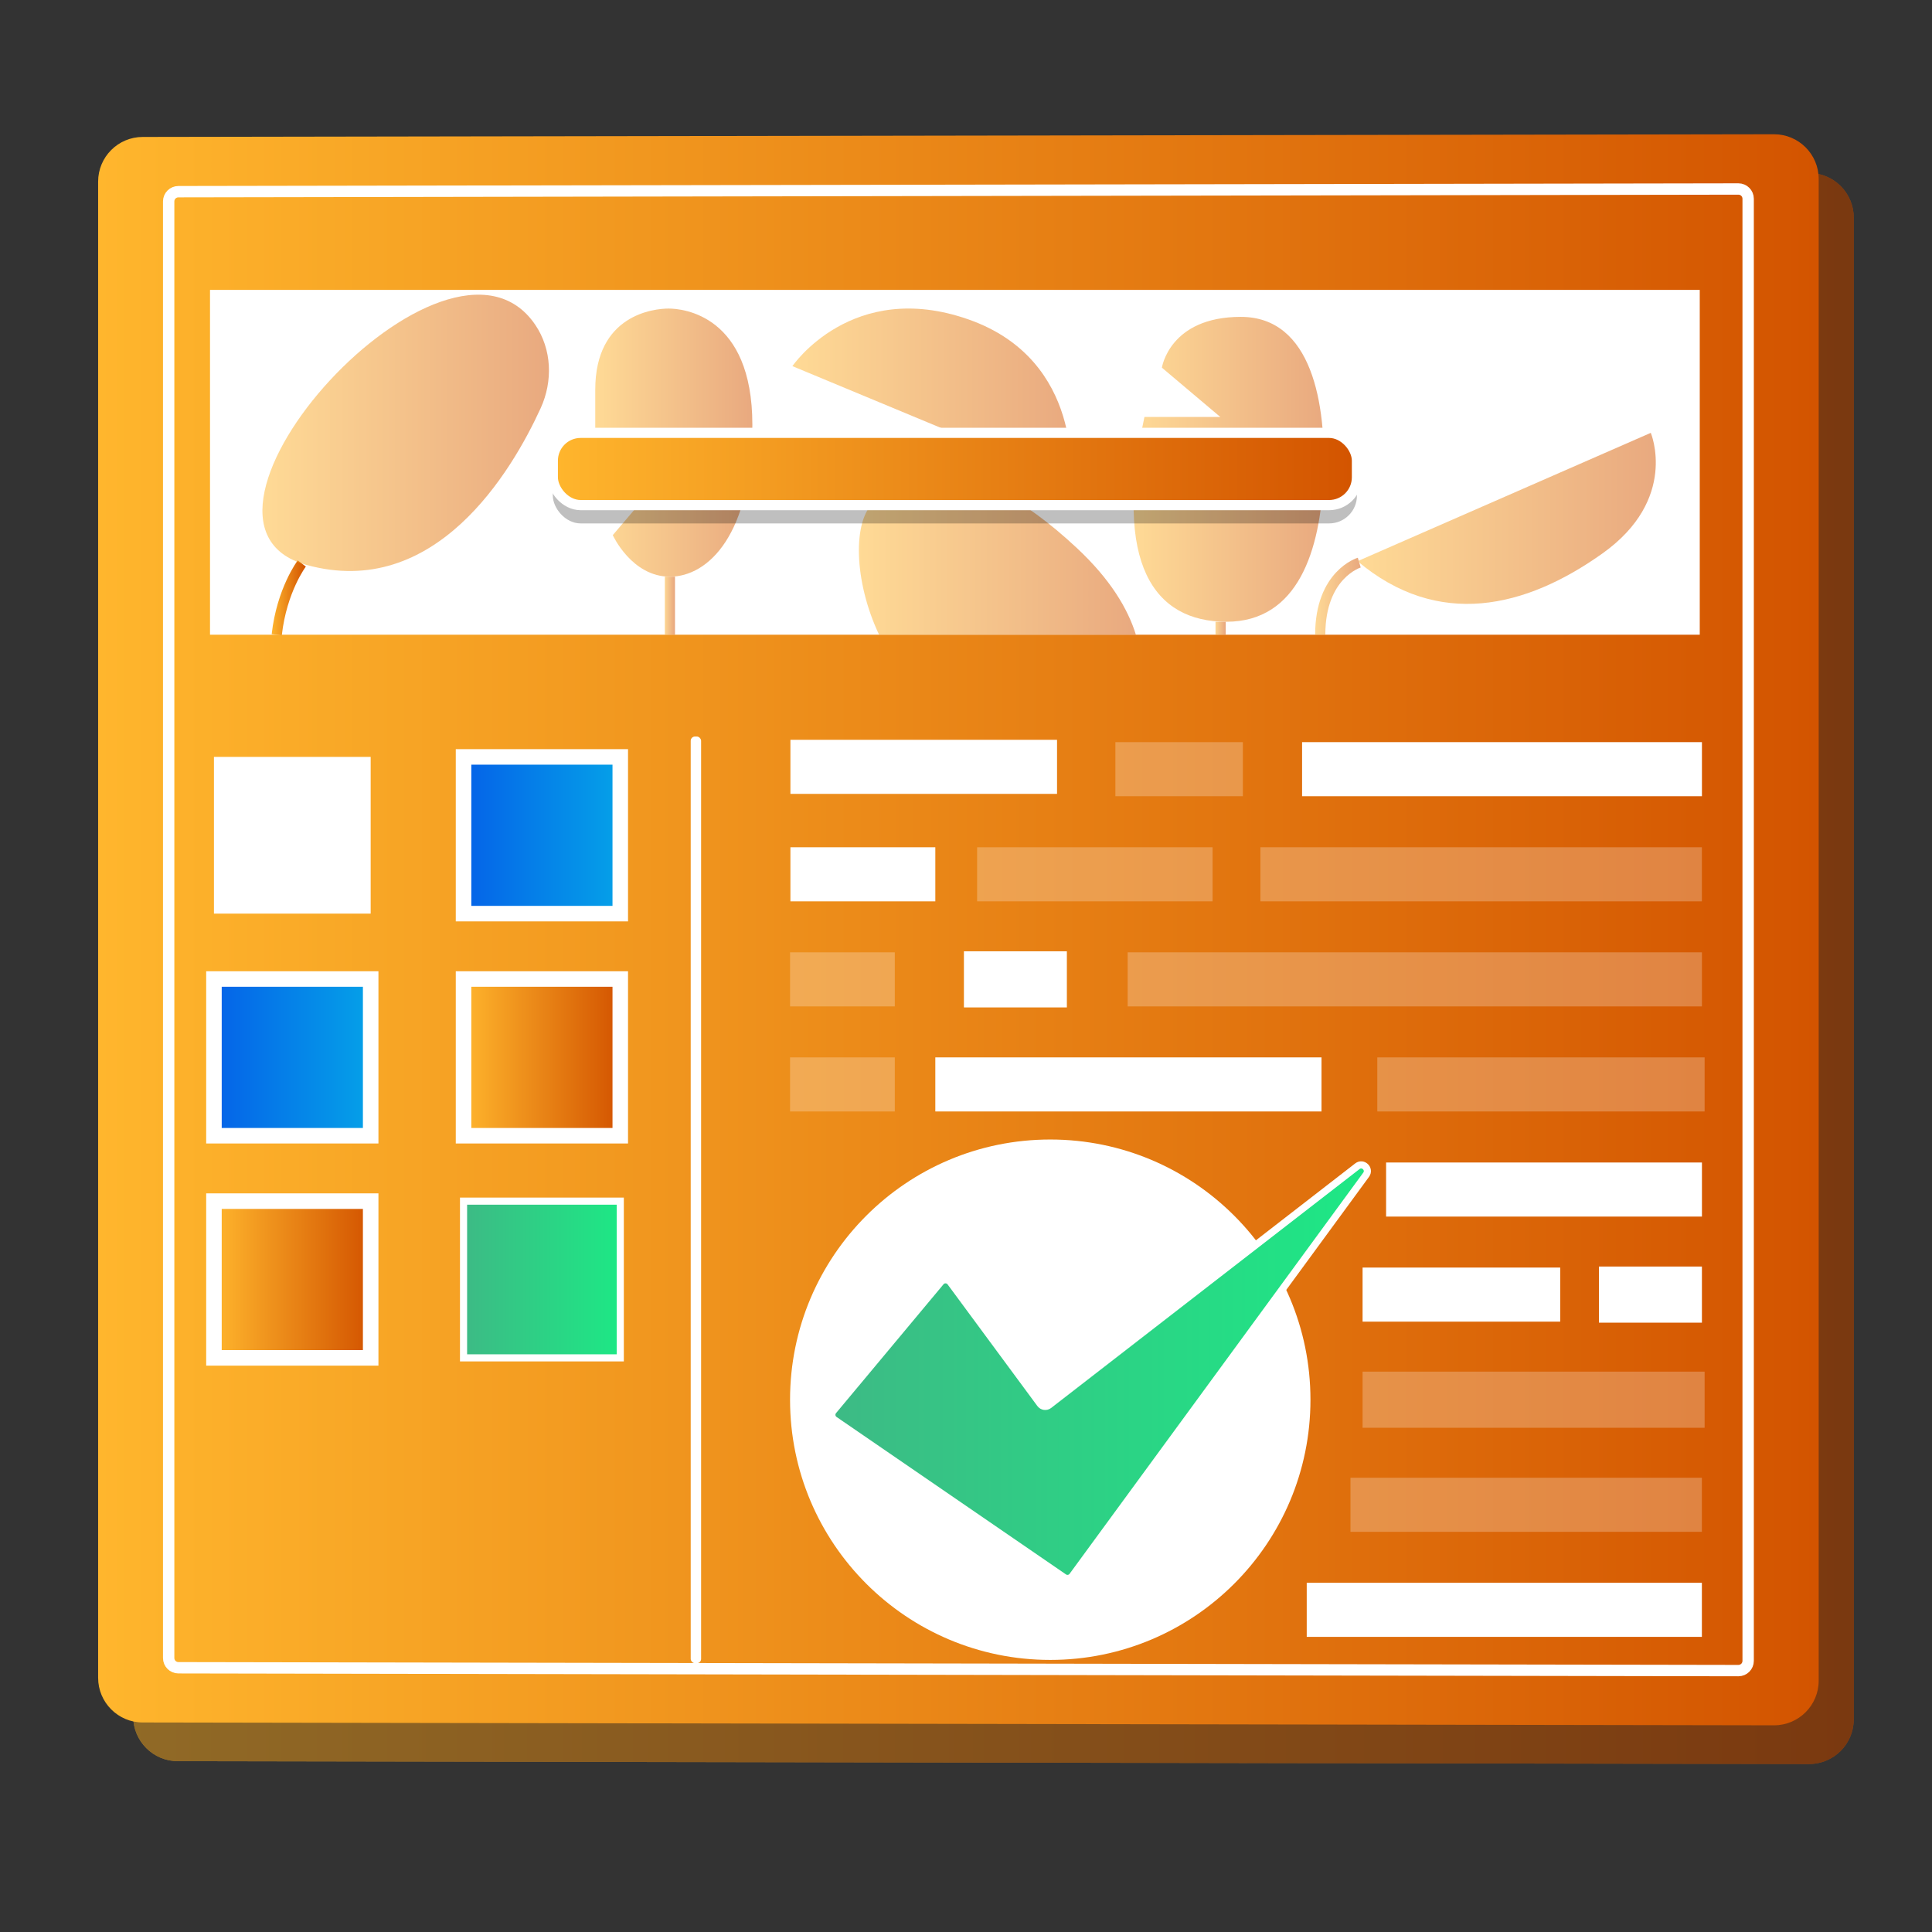
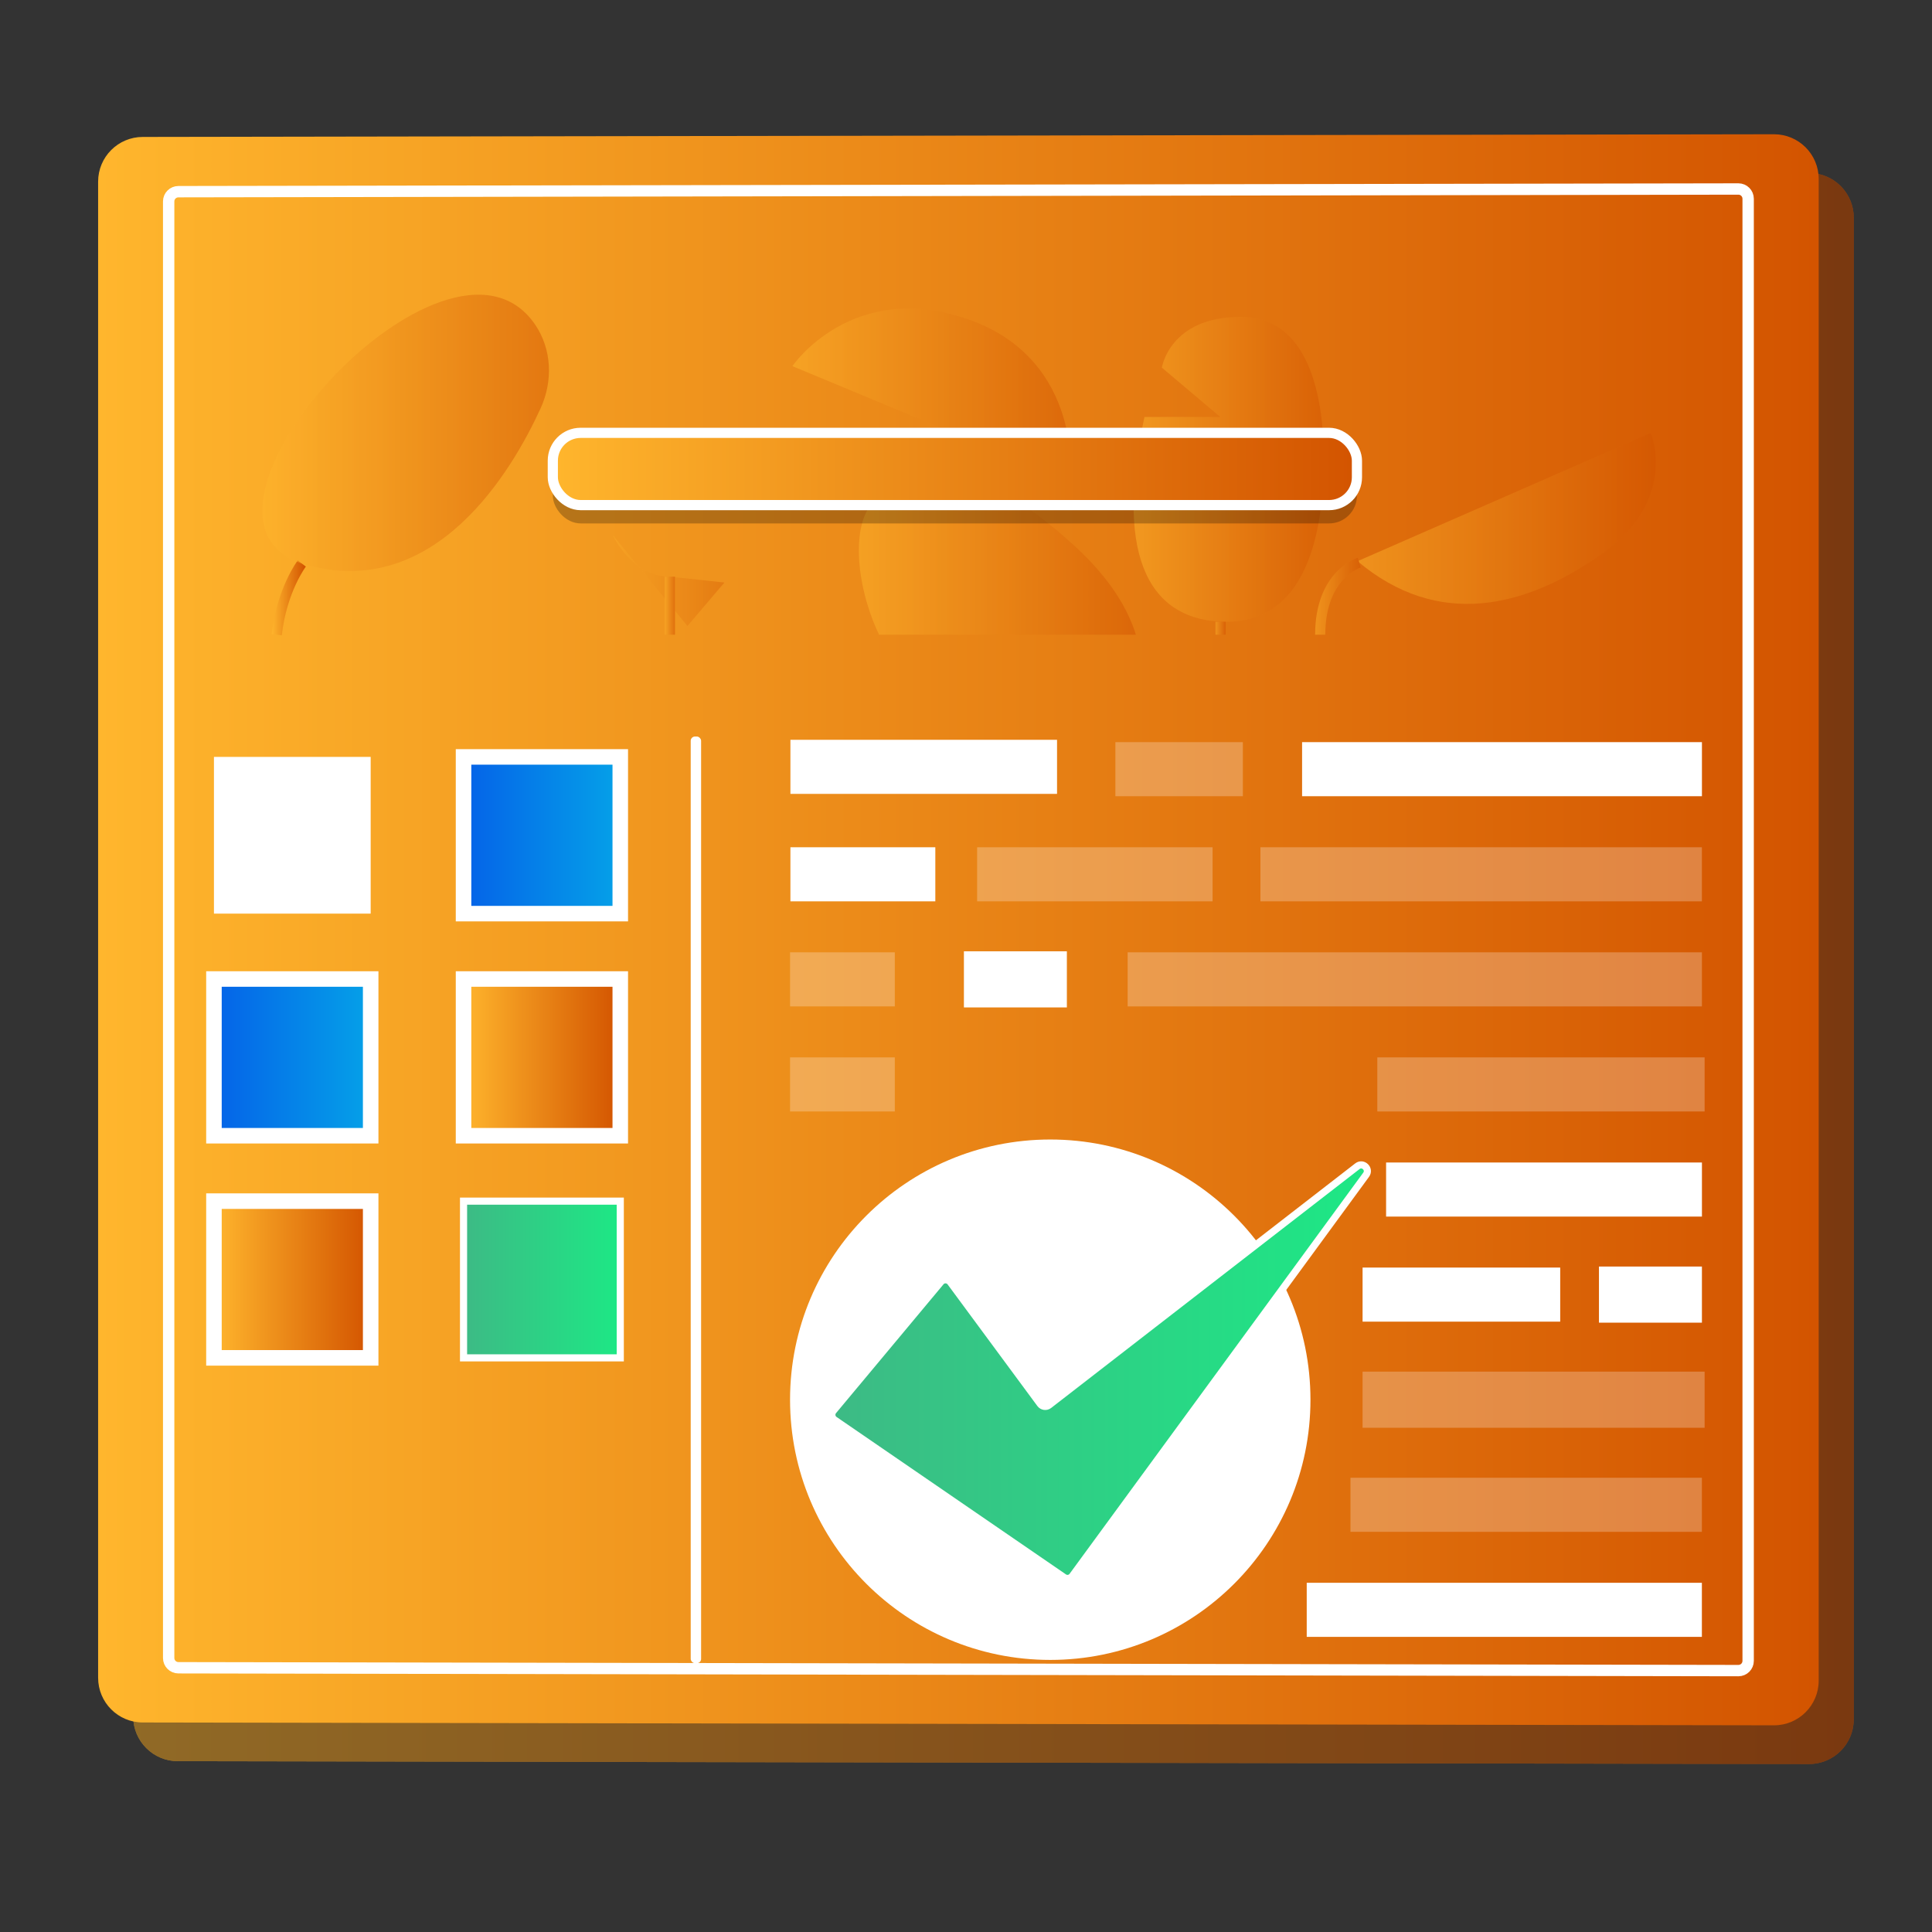
<svg xmlns="http://www.w3.org/2000/svg" xmlns:xlink="http://www.w3.org/1999/xlink" id="Layer_1" viewBox="0 0 100 100">
  <rect x="0" y="0" width="100" height="100" fill="#333333" stroke="none" />
  <defs>
    <style>.cls-1{fill:url(#linear-gradient-2);}.cls-2,.cls-3{fill:#fff;}.cls-4{fill:#231f20;}.cls-4,.cls-5,.cls-6{opacity:.5;}.cls-7{stroke:url(#linear-gradient-10);}.cls-7,.cls-5,.cls-8,.cls-9,.cls-10,.cls-11,.cls-12,.cls-13,.cls-14,.cls-15,.cls-16,.cls-17,.cls-18{stroke-miterlimit:10;}.cls-7,.cls-5,.cls-9,.cls-10,.cls-12,.cls-18{fill:none;}.cls-7,.cls-10,.cls-12,.cls-16,.cls-18{stroke-width:.527px;}.cls-5{stroke-width:.19px;}.cls-5,.cls-8,.cls-9,.cls-11,.cls-13,.cls-14,.cls-15,.cls-16,.cls-17{stroke:#fff;}.cls-19{fill:url(#linear-gradient-6);}.cls-8{fill:url(#linear-gradient-14);}.cls-8,.cls-11,.cls-13,.cls-17{stroke-width:.804px;}.cls-9{stroke-width:.588px;}.cls-10{stroke:url(#linear-gradient-11);}.cls-11{fill:url(#linear-gradient-18);}.cls-12{stroke:url(#linear-gradient-3);}.cls-20{fill:url(#linear-gradient-5);}.cls-13{fill:url(#linear-gradient-16);}.cls-3,.cls-21{opacity:.25;}.cls-14{fill:url(#linear-gradient-17);}.cls-14,.cls-15{stroke-width:.369px;}.cls-15{fill:url(#linear-gradient-19);}.cls-16{fill:url(#linear-gradient-13);}.cls-17{fill:url(#linear-gradient-15);}.cls-22{fill:url(#linear-gradient-7);}.cls-23{fill:url(#linear-gradient-9);}.cls-18{stroke:url(#linear-gradient-12);}.cls-24{fill:url(#linear-gradient);}.cls-25{fill:url(#linear-gradient-4);}.cls-26{fill:url(#linear-gradient-8);}</style>
    <linearGradient id="linear-gradient" x1="5912.316" y1="50.129" x2="6001.372" y2="50.129" gradientTransform="translate(6008.266) rotate(-180) scale(1 -1)" gradientUnits="userSpaceOnUse">
      <stop offset="0" stop-color="#d35400" />
      <stop offset="1" stop-color="#ffb62d" />
    </linearGradient>
    <linearGradient id="linear-gradient-2" x1="5914.131" y1="48.125" x2="6003.187" y2="48.125" xlink:href="#linear-gradient" />
    <linearGradient id="linear-gradient-3" x1="5992.435" y1="30.944" x2="5994.204" y2="30.944" xlink:href="#linear-gradient" />
    <linearGradient id="linear-gradient-4" x1="5922.562" y1="26.831" x2="5938" y2="26.831" xlink:href="#linear-gradient" />
    <linearGradient id="linear-gradient-5" x1="5939.746" y1="24.291" x2="5949.591" y2="24.291" xlink:href="#linear-gradient" />
    <linearGradient id="linear-gradient-6" x1="5952.836" y1="20.452" x2="5967.251" y2="20.452" xlink:href="#linear-gradient" />
    <linearGradient id="linear-gradient-7" x1="5949.474" y1="28.736" x2="5963.811" y2="28.736" xlink:href="#linear-gradient" />
    <linearGradient id="linear-gradient-8" x1="5969.324" y1="22.91" x2="5977.456" y2="22.91" xlink:href="#linear-gradient" />
    <linearGradient id="linear-gradient-9" x1="5979.852" y1="22.404" x2="5994.684" y2="22.404" xlink:href="#linear-gradient" />
    <linearGradient id="linear-gradient-10" x1="5973.328" y1="31.351" x2="5973.855" y2="31.351" xlink:href="#linear-gradient" />
    <linearGradient id="linear-gradient-11" x1="5944.824" y1="32.517" x2="5945.351" y2="32.517" xlink:href="#linear-gradient" />
    <linearGradient id="linear-gradient-12" x1="5937.836" y1="30.86" x2="5940.195" y2="30.86" xlink:href="#linear-gradient" />
    <linearGradient id="linear-gradient-13" x1="5938.031" y1="24.274" x2="5979.652" y2="24.274" gradientTransform="translate(-5909.417 48.548) scale(1 -1)" xlink:href="#linear-gradient" />
    <linearGradient id="linear-gradient-14" x1="5976.16" y1="43.234" x2="5984.272" y2="43.234" gradientTransform="translate(-5952.167 86.467) scale(1 -1)" gradientUnits="userSpaceOnUse">
      <stop offset="0" stop-color="#05a1e8" />
      <stop offset="1" stop-color="#0562e8" />
    </linearGradient>
    <linearGradient id="linear-gradient-15" x1="5976.16" y1="54.73" x2="5984.272" y2="54.73" gradientTransform="translate(-5952.167 109.46) scale(1 -1)" xlink:href="#linear-gradient" />
    <linearGradient id="linear-gradient-16" x1="5989.08" y1="54.73" x2="5997.192" y2="54.73" gradientTransform="translate(-5978.006 109.46) scale(1 -1)" xlink:href="#linear-gradient-14" />
    <linearGradient id="linear-gradient-17" x1="23.994" y1="66.226" x2="32.106" y2="66.226" gradientTransform="translate(56.099 132.453) rotate(180)" gradientUnits="userSpaceOnUse">
      <stop offset="0" stop-color="#3dba85" />
      <stop offset="1" stop-color="#1de885" />
    </linearGradient>
    <linearGradient id="linear-gradient-18" x1="5989.08" y1="66.226" x2="5997.192" y2="66.226" gradientTransform="translate(-5978.006 132.453) scale(1 -1)" xlink:href="#linear-gradient" />
    <linearGradient id="linear-gradient-19" x1="-6.344" y1="70.997" x2="21.376" y2="70.997" gradientTransform="translate(49.401)" xlink:href="#linear-gradient-17" />
  </defs>
  <g>
    <path class="cls-24" d="M9.206,91.159l84.432,.147c1.277,0,2.312-1.035,2.312-2.312V11.265c0-1.277-1.035-2.312-2.312-2.312l-84.432,.139c-1.277,0-2.312,1.035-2.312,2.312V88.847c0,1.277,1.035,2.312,2.312,2.312Z" />
    <path class="cls-4" d="M9.206,91.159l84.432,.147c1.277,0,2.312-1.035,2.312-2.312V11.265c0-1.277-1.035-2.312-2.312-2.312l-84.432,.139c-1.277,0-2.312,1.035-2.312,2.312V88.847c0,1.277,1.035,2.312,2.312,2.312Z" />
    <path class="cls-1" d="M7.391,89.155l84.432,.147c1.277,0,2.312-1.035,2.312-2.312V9.261c0-1.277-1.035-2.312-2.312-2.312l-84.432,.139c-1.277,0-2.312,1.035-2.312,2.312V86.843c0,1.277,1.035,2.312,2.312,2.312Z" />
  </g>
  <path class="cls-9" d="M9.235,86.323l80.744,.147c.279,0,.505-.226,.505-.505V10.287c0-.279-.226-.505-.505-.505l-80.744,.139c-.279,0-.505,.226-.505,.505V85.818c0,.279,.226,.505,.505,.505Z" />
  <g>
-     <rect class="cls-2" x="10.87" y="15.004" width="77.109" height="17.848" transform="translate(98.849 47.857) rotate(-180)" />
    <path class="cls-12" d="M15.621,29.166s-1.037,1.369-1.297,3.687" />
    <g class="cls-6">
      <path class="cls-25" d="M85.444,22.404s1.452,3.431-2.508,6.247c-3.959,2.816-8.491,3.915-12.67,.396l15.178-6.643Z" />
      <path class="cls-20" d="M60.139,19.031s.393-2.63,4.083-2.63,4.436,4.515,4.279,8.283c-.157,3.769-1.296,7.498-5.025,7.498-3.729,0-5.889-2.984-4.24-10.6h3.926s-3.023-2.552-3.023-2.552Z" />
      <path class="cls-19" d="M55.401,24.934s.748-6.291-5.279-8.403c-6.027-2.112-9.107,2.42-9.107,2.42l14.386,5.983Z" />
      <path class="cls-22" d="M45.5,32.852h13.293c-.415-1.344-1.323-2.872-3.066-4.497-5.851-5.455-8.902-3.695-10.477-2.376-1.124,.94-1.067,4.09,.25,6.873Z" />
-       <path class="cls-26" d="M31.717,27.698s.974,2.151,2.957,2.151c1.983,0,4.268-2.184,4.268-7.863,0-5.679-3.595-6.015-4.335-6.015-.739,0-3.797,.302-3.797,4.2,0,3.898,0,4.973,0,4.973l2.823,.302-1.915,2.251Z" />
+       <path class="cls-26" d="M31.717,27.698s.974,2.151,2.957,2.151l2.823,.302-1.915,2.251Z" />
      <path class="cls-23" d="M27.701,16.806c.865,1.271,.923,2.925,.283,4.323-1.502,3.281-5.454,9.958-12.128,8.109-7.991-2.213,7.297-19.113,11.845-12.432Z" />
      <line class="cls-7" x1="34.674" y1="29.849" x2="34.674" y2="32.852" />
      <path class="cls-5" d="M55.43,23.634s2.451,.86,3.245,2.337" />
      <line class="cls-10" x1="63.178" y1="32.182" x2="63.178" y2="32.852" />
      <path class="cls-18" d="M70.355,29.121s-2.02,.598-2.02,3.732" />
    </g>
    <rect class="cls-21" x="28.614" y="23.352" width="41.621" height="3.74" rx="1.44" ry="1.44" transform="translate(98.849 50.444) rotate(-180)" />
    <rect class="cls-16" x="28.614" y="22.404" width="41.621" height="3.74" rx="1.44" ry="1.44" transform="translate(98.849 48.548) rotate(-180)" />
    <rect class="cls-8" x="23.994" y="39.178" width="8.112" height="8.112" transform="translate(56.099 86.467) rotate(-180)" />
    <rect class="cls-2" x="11.074" y="39.178" width="8.112" height="8.112" transform="translate(30.26 86.467) rotate(-180)" />
    <rect class="cls-17" x="23.994" y="50.674" width="8.112" height="8.112" transform="translate(56.099 109.46) rotate(-180)" />
    <rect class="cls-13" x="11.074" y="50.674" width="8.112" height="8.112" transform="translate(30.26 109.46) rotate(-180)" />
    <rect class="cls-14" x="23.994" y="62.17" width="8.112" height="8.112" transform="translate(56.099 132.453) rotate(-180)" />
    <rect class="cls-11" x="11.074" y="62.17" width="8.112" height="8.112" transform="translate(30.26 132.453) rotate(-180)" />
    <g>
      <rect class="cls-2" x="67.396" y="38.413" width="20.696" height="2.799" />
      <rect class="cls-3" x="65.239" y="43.854" width="22.85" height="2.799" />
      <rect class="cls-3" x="50.576" y="43.854" width="12.187" height="2.799" />
      <rect class="cls-3" x="71.289" y="54.73" width="16.942" height="2.799" />
      <rect class="cls-3" x="58.367" y="49.292" width="29.724" height="2.799" />
      <rect class="cls-2" x="40.912" y="43.854" width="7.5" height="2.799" />
-       <rect class="cls-2" x="48.412" y="54.73" width="19.989" height="2.799" />
      <rect class="cls-2" x="71.744" y="60.171" width="16.348" height="2.799" />
      <rect class="cls-2" x="70.527" y="65.609" width="10.229" height="2.799" />
      <rect class="cls-3" x="70.527" y="70.996" width="17.704" height="2.905" />
      <rect class="cls-2" x="49.892" y="49.239" width="5.329" height="2.905" />
      <rect class="cls-2" x="82.762" y="65.556" width="5.329" height="2.905" />
      <rect class="cls-3" x="69.901" y="76.488" width="18.188" height="2.799" />
      <rect class="cls-3" x="57.732" y="38.413" width="6.598" height="2.799" />
      <rect class="cls-2" x="67.636" y="81.925" width="20.453" height="2.799" />
      <rect class="cls-2" x="40.912" y="38.292" width="13.8" height="2.799" />
      <rect class="cls-3" x="40.893" y="49.292" width="5.422" height="2.799" />
      <rect class="cls-3" x="40.893" y="54.73" width="5.422" height="2.799" />
    </g>
    <circle class="cls-2" cx="54.361" cy="72.449" r="13.468" />
    <path class="cls-15" d="M48.695,66.356l-5.564,6.669c-.12,.144-.091,.361,.064,.468l11.877,8.151c.142,.098,.336,.065,.438-.075l15.201-20.764c.218-.298-.161-.667-.453-.441l-15.963,12.366c-.142,.11-.346,.081-.452-.063l-4.647-6.296c-.123-.167-.369-.174-.502-.015Z" />
    <rect class="cls-2" x="35.751" y="38.122" width=".538" height="47.965" rx=".222" ry=".222" transform="translate(72.04 124.209) rotate(-180)" />
  </g>
</svg>